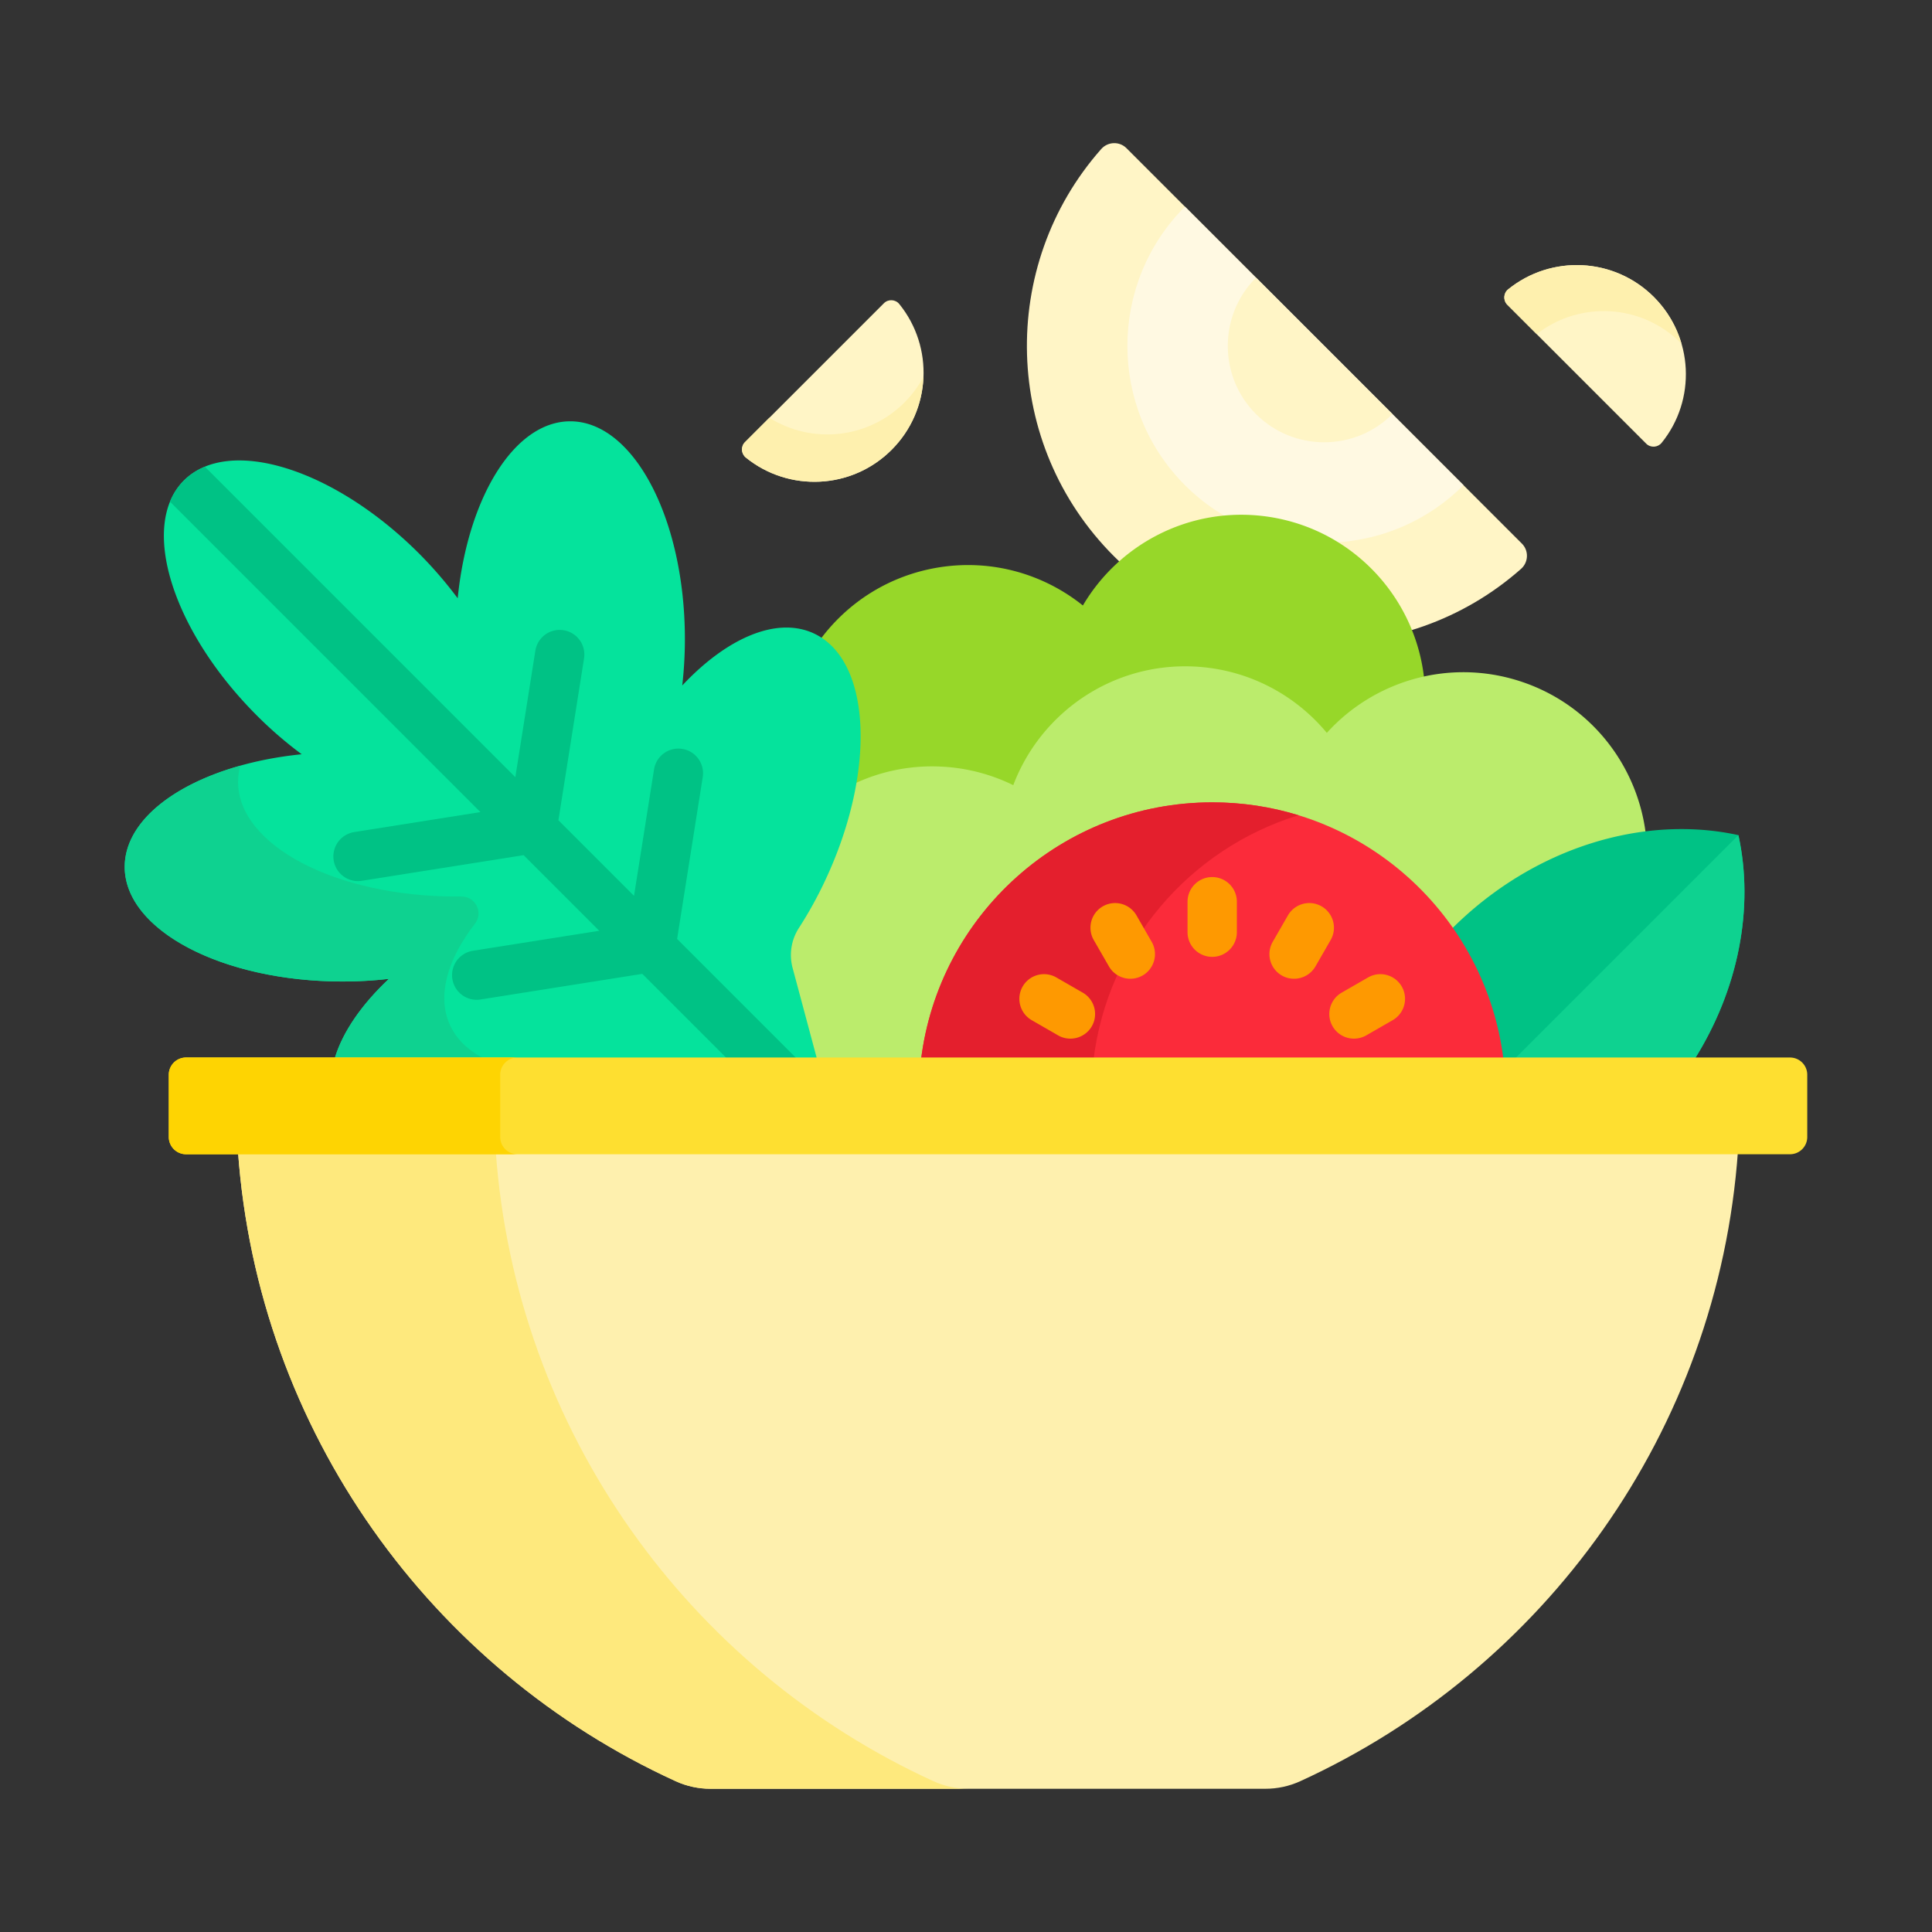
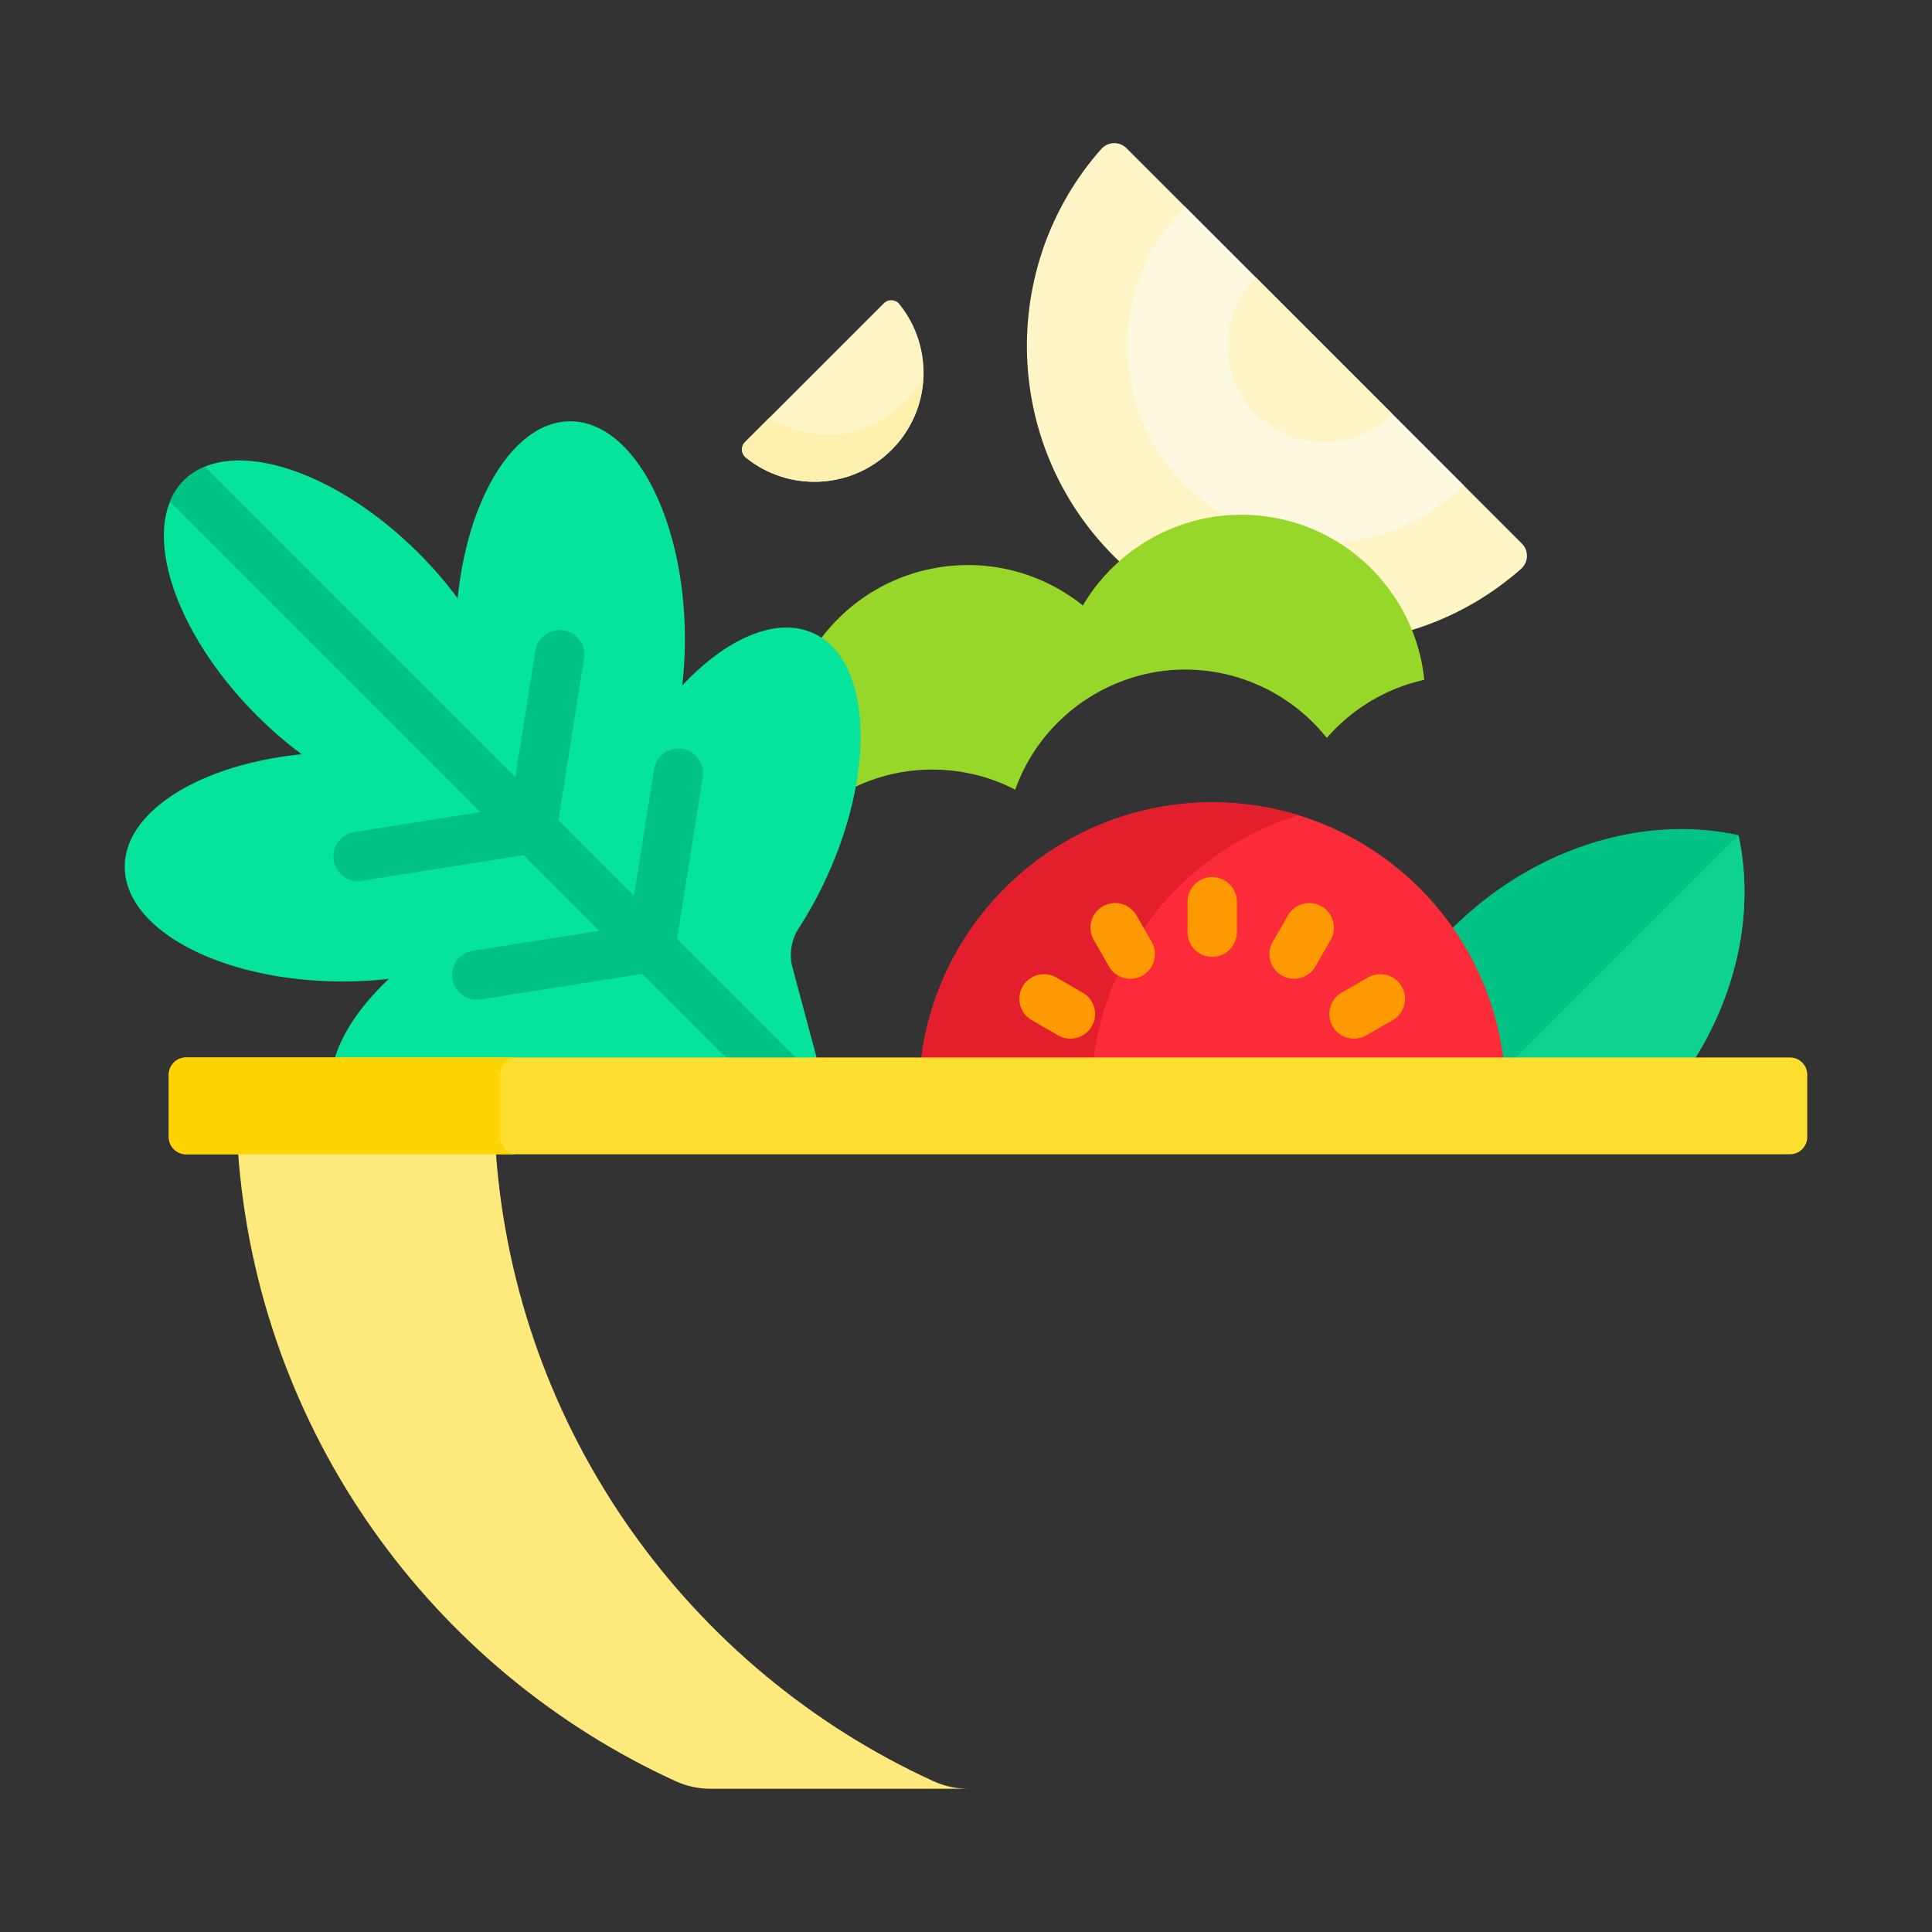
<svg xmlns="http://www.w3.org/2000/svg" data-name="Layer 1" viewBox="0 0 300 300">
  <rect x="0" y="0" width="300" height="300" fill="#333333" stroke="none" />
  <path fill="#fff5c6" d="M172.97 86.37c17.32 17.32 45.1 17.98 63.21 1.97 1.17-1.03 1.24-2.83.14-3.93l-61.4-61.4c-1.1-1.1-2.9-1.03-3.93.14-16.01 18.12-15.35 45.89 1.97 63.21Z" />
  <path fill="#fff9e2" d="M184 75.34c11.92 11.92 31.32 11.92 43.25 0L184 32.09c-11.92 11.92-11.92 31.32 0 43.25Z" />
  <path fill="#fff5c6" d="M195.03 64.3c5.84 5.84 15.34 5.84 21.18 0l-21.18-21.18c-5.84 5.84-5.84 15.34 0 21.18Z" />
  <path fill="#97d729" d="M133.09 112.69c.15 3.05-.12 6.34-.77 9.73a27.826 27.826 0 0 1 13.87-2.88c3.84.19 7.52 1.14 10.95 2.83l.5.25.2-.53c4.09-10.84 14.63-18.12 26.2-18.12.47 0 .95.01 1.42.04 7.82.39 15.18 4.08 20.19 10.12l.38.45.39-.44a28.2 28.2 0 0 1 14.74-8.58c-1.34-13.12-11.68-23.97-25.31-25.46-11.52-1.25-22.18 4.54-27.7 13.92-6.03-4.83-13.98-7.21-22.21-5.94-7.8 1.21-14.36 5.46-18.68 11.37 3.46 2.25 5.51 6.88 5.82 13.24Z" />
-   <path fill="#bbec6c" d="M127.75 136.34a62.742 62.742 0 0 1-4.13 7.48 8.26 8.26 0 0 0-1.05 6.58l3.83 14.31h17.1l.06-.44c2.92-22.33 22.12-39.16 44.66-39.16 14.69 0 28.5 7.2 36.94 19.26l.35.5.43-.43c8.32-8.24 18.88-13.48 29.63-14.83-1.27-10.75-8.62-20.31-19.6-23.85-11.03-3.55-22.64-.03-29.94 8.04-4.93-5.94-12.24-9.88-20.56-10.3-12.7-.63-23.86 7.13-28.13 18.42a28.468 28.468 0 0 0-11.15-2.88c-4.93-.25-9.63.77-13.78 2.77-.84 4.72-2.42 9.68-4.68 14.53Z" />
  <path fill="#05e39c" d="M60.38 152.01c-4.4 4.13-7.39 8.57-8.51 12.71h75.07l-3.87-14.44c-.56-2.11-.2-4.35.98-6.18 1.5-2.33 2.91-4.85 4.16-7.55 7.9-16.94 7.08-34.03-1.83-38.19-5.78-2.69-13.54.72-20.44 8.08.26-2.31.41-4.72.41-7.18 0-18.69-7.97-33.84-17.8-33.84-8.69 0-15.91 11.83-17.48 27.48-1.76-2.36-3.76-4.7-6-6.95-13.21-13.21-29.56-18.29-36.51-11.34s-1.87 23.3 11.34 36.51a61.71 61.71 0 0 0 6.95 6c-15.64 1.57-27.48 8.79-27.48 17.48 0 9.83 15.15 17.8 33.84 17.8 2.46 0 4.87-.14 7.18-.41Z" />
-   <path fill="#0ed290" d="M60.38 152.01c-4.22 3.96-7.14 8.21-8.36 12.2h22.87c-2.27-1.19-3.99-2.85-4.98-4.96-2.11-4.52-.48-10.25 3.85-15.83 1.34-1.73.06-4.24-2.12-4.21h-.83c-18.69 0-33.84-7.97-33.84-17.8 0-.85.12-1.69.34-2.51-10.68 2.99-17.95 8.9-17.95 15.71 0 9.83 15.15 17.8 33.84 17.8 2.46 0 4.87-.14 7.18-.41Z" />
  <path fill="#00c285" d="M54.98 129.21a3.83 3.83 0 0 0 .6 7.61c.2 0 .4-.02.6-.05l25.13-3.98 11.74 11.74-19.64 3.11a3.83 3.83 0 0 0 .6 7.61c.2 0 .4-.02.6-.05l25.13-3.98 13.49 13.49h10.82l-18.91-18.91 3.98-25.13a3.825 3.825 0 0 0-3.18-4.38 3.825 3.825 0 0 0-4.38 3.18l-3.11 19.64-11.74-11.74 3.98-25.13a3.825 3.825 0 0 0-3.18-4.38 3.825 3.825 0 0 0-4.38 3.18l-3.11 19.64-48.21-48.21c-1.24.51-2.34 1.22-3.27 2.15-.93.93-1.64 2.03-2.15 3.27L74.6 126.1l-19.64 3.11ZM262.98 164.71c7.02-11.07 9.42-23.79 6.96-35.03-14.64-3.21-31.78 1.83-44.53 14.57-6.07 6.07-10.39 13.14-12.9 20.45h50.48Z" />
  <path fill="#0ed290" d="M262.98 164.71c7.02-11.07 9.42-23.79 6.96-35.03l-35.03 35.03h28.07Z" />
  <path fill="#fb2b3a" d="M233.48 164.71c-2.69-22.6-21.92-40.12-45.24-40.12s-42.55 17.52-45.24 40.12h90.49Z" />
  <path fill="#e41f2d" d="M169.78 164.71c2.16-18.08 14.89-32.91 31.85-38.12-4.23-1.3-8.73-2-13.39-2-23.32 0-42.55 17.52-45.24 40.12h26.79Z" />
  <g fill="#fe9901">
    <path d="M188.23 136.19a3.83 3.83 0 0 0-3.83 3.83v4.73a3.83 3.83 0 0 0 7.66 0v-4.73a3.83 3.83 0 0 0-3.83-3.83ZM176.47 142.14a3.828 3.828 0 1 0-6.63 3.83l2.36 4.1c.71 1.23 2 1.91 3.32 1.91.65 0 1.31-.17 1.91-.51a3.828 3.828 0 0 0 1.4-5.23l-2.36-4.1ZM217.66 153.18a3.828 3.828 0 0 0-5.23-1.4l-4.1 2.36a3.825 3.825 0 0 0 1.92 7.14c.65 0 1.31-.17 1.91-.51l4.1-2.36a3.828 3.828 0 0 0 1.4-5.23ZM168.13 154.14l-4.1-2.36a3.828 3.828 0 1 0-3.83 6.63l4.1 2.36c.6.35 1.26.51 1.91.51 1.32 0 2.61-.69 3.32-1.91 1.06-1.83.43-4.17-1.4-5.23ZM205.22 140.74a3.828 3.828 0 0 0-5.23 1.4l-2.36 4.1a3.828 3.828 0 0 0 1.4 5.23c.6.35 1.26.51 1.91.51 1.32 0 2.61-.69 3.32-1.91l2.36-4.1c1.06-1.83.43-4.17-1.4-5.23Z" />
  </g>
  <path fill="#fff5c6" d="M115.69 68.65c-.68.68-.61 1.8.13 2.4 6.65 5.39 16.44 4.99 22.63-1.2 6.19-6.19 6.59-15.97 1.2-22.63-.6-.75-1.72-.81-2.4-.13l-21.56 21.56Z" />
  <path fill="#fef0ae" d="M140.44 62.5c-5.7 5.7-14.44 6.48-20.98 2.37l-3.78 3.78c-.68.68-.61 1.8.13 2.4 6.65 5.39 16.44 4.99 22.63-1.2 3.14-3.14 4.79-7.21 4.95-11.32-.77 1.43-1.75 2.77-2.95 3.97Z" />
-   <path fill="#fff5c6" d="M255.62 68.89c.68.68 1.8.61 2.4-.13 5.39-6.65 4.99-16.44-1.2-22.63-6.19-6.19-15.97-6.59-22.63-1.2-.75.6-.81 1.72-.13 2.4l21.56 21.56Z" />
-   <path fill="#fef0ae" d="M261 53.28s.07.08.11.11c-.77-2.66-2.2-5.17-4.29-7.27-6.19-6.19-15.97-6.59-22.63-1.2-.75.6-.81 1.72-.13 2.4l4.56 4.56c6.65-5.19 16.27-4.73 22.38 1.39ZM36.95 178.72c3.09 43.58 30.09 80.54 67.96 97.86 1.7.78 3.55 1.18 5.42 1.18h86.16c1.87 0 3.72-.4 5.42-1.18 37.87-17.32 64.87-54.29 67.96-97.86H36.95Z" />
  <path fill="#fee97d" d="M76.98 178.72H36.95c3.09 43.58 30.09 80.54 67.96 97.86 1.7.78 3.55 1.18 5.42 1.18h40.03c-1.87 0-3.72-.4-5.42-1.18-37.87-17.32-64.87-54.28-67.96-97.86Z" />
  <path fill="#fedf30" d="M277.95 179.23H28.89a2.68 2.68 0 0 1-2.68-2.68v-9.66c0-1.48 1.2-2.68 2.68-2.68h249.06c1.48 0 2.68 1.2 2.68 2.68v9.66c0 1.48-1.2 2.68-2.68 2.68Z" />
  <path fill="#fed402" d="M77.67 176.55v-9.66c0-1.48 1.2-2.68 2.68-2.68H28.89a2.68 2.68 0 0 0-2.68 2.68v9.66c0 1.48 1.2 2.68 2.68 2.68h51.46a2.68 2.68 0 0 1-2.68-2.68Z" />
</svg>